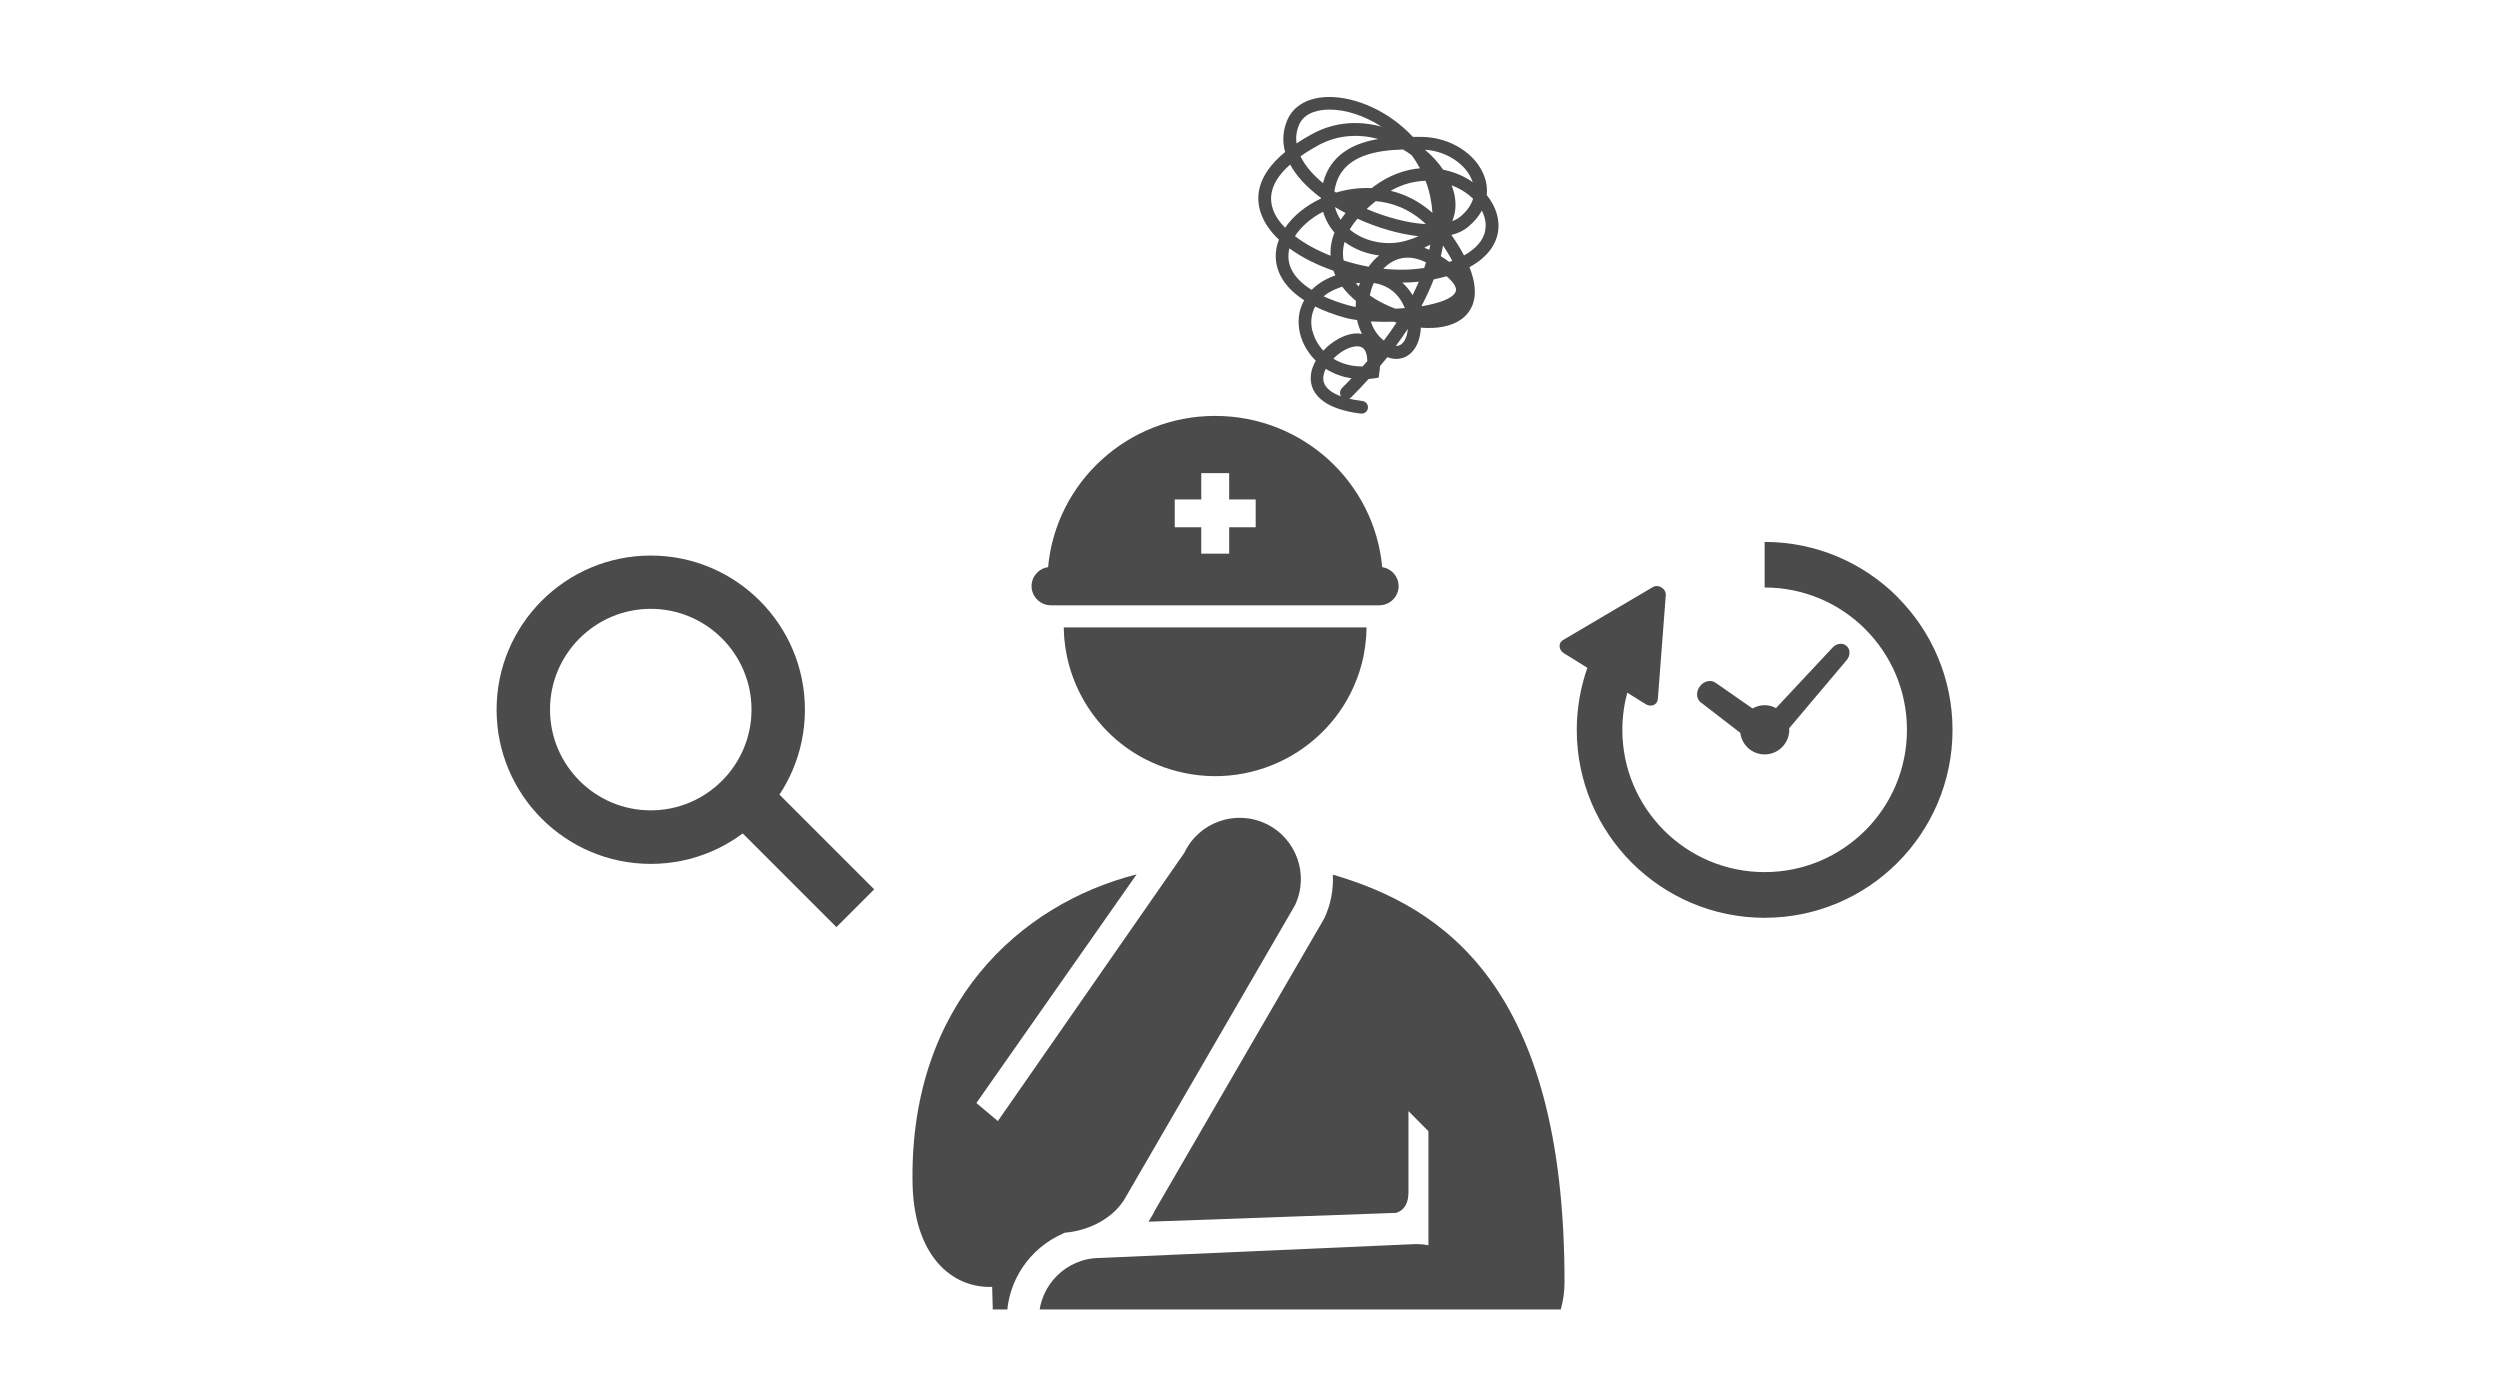
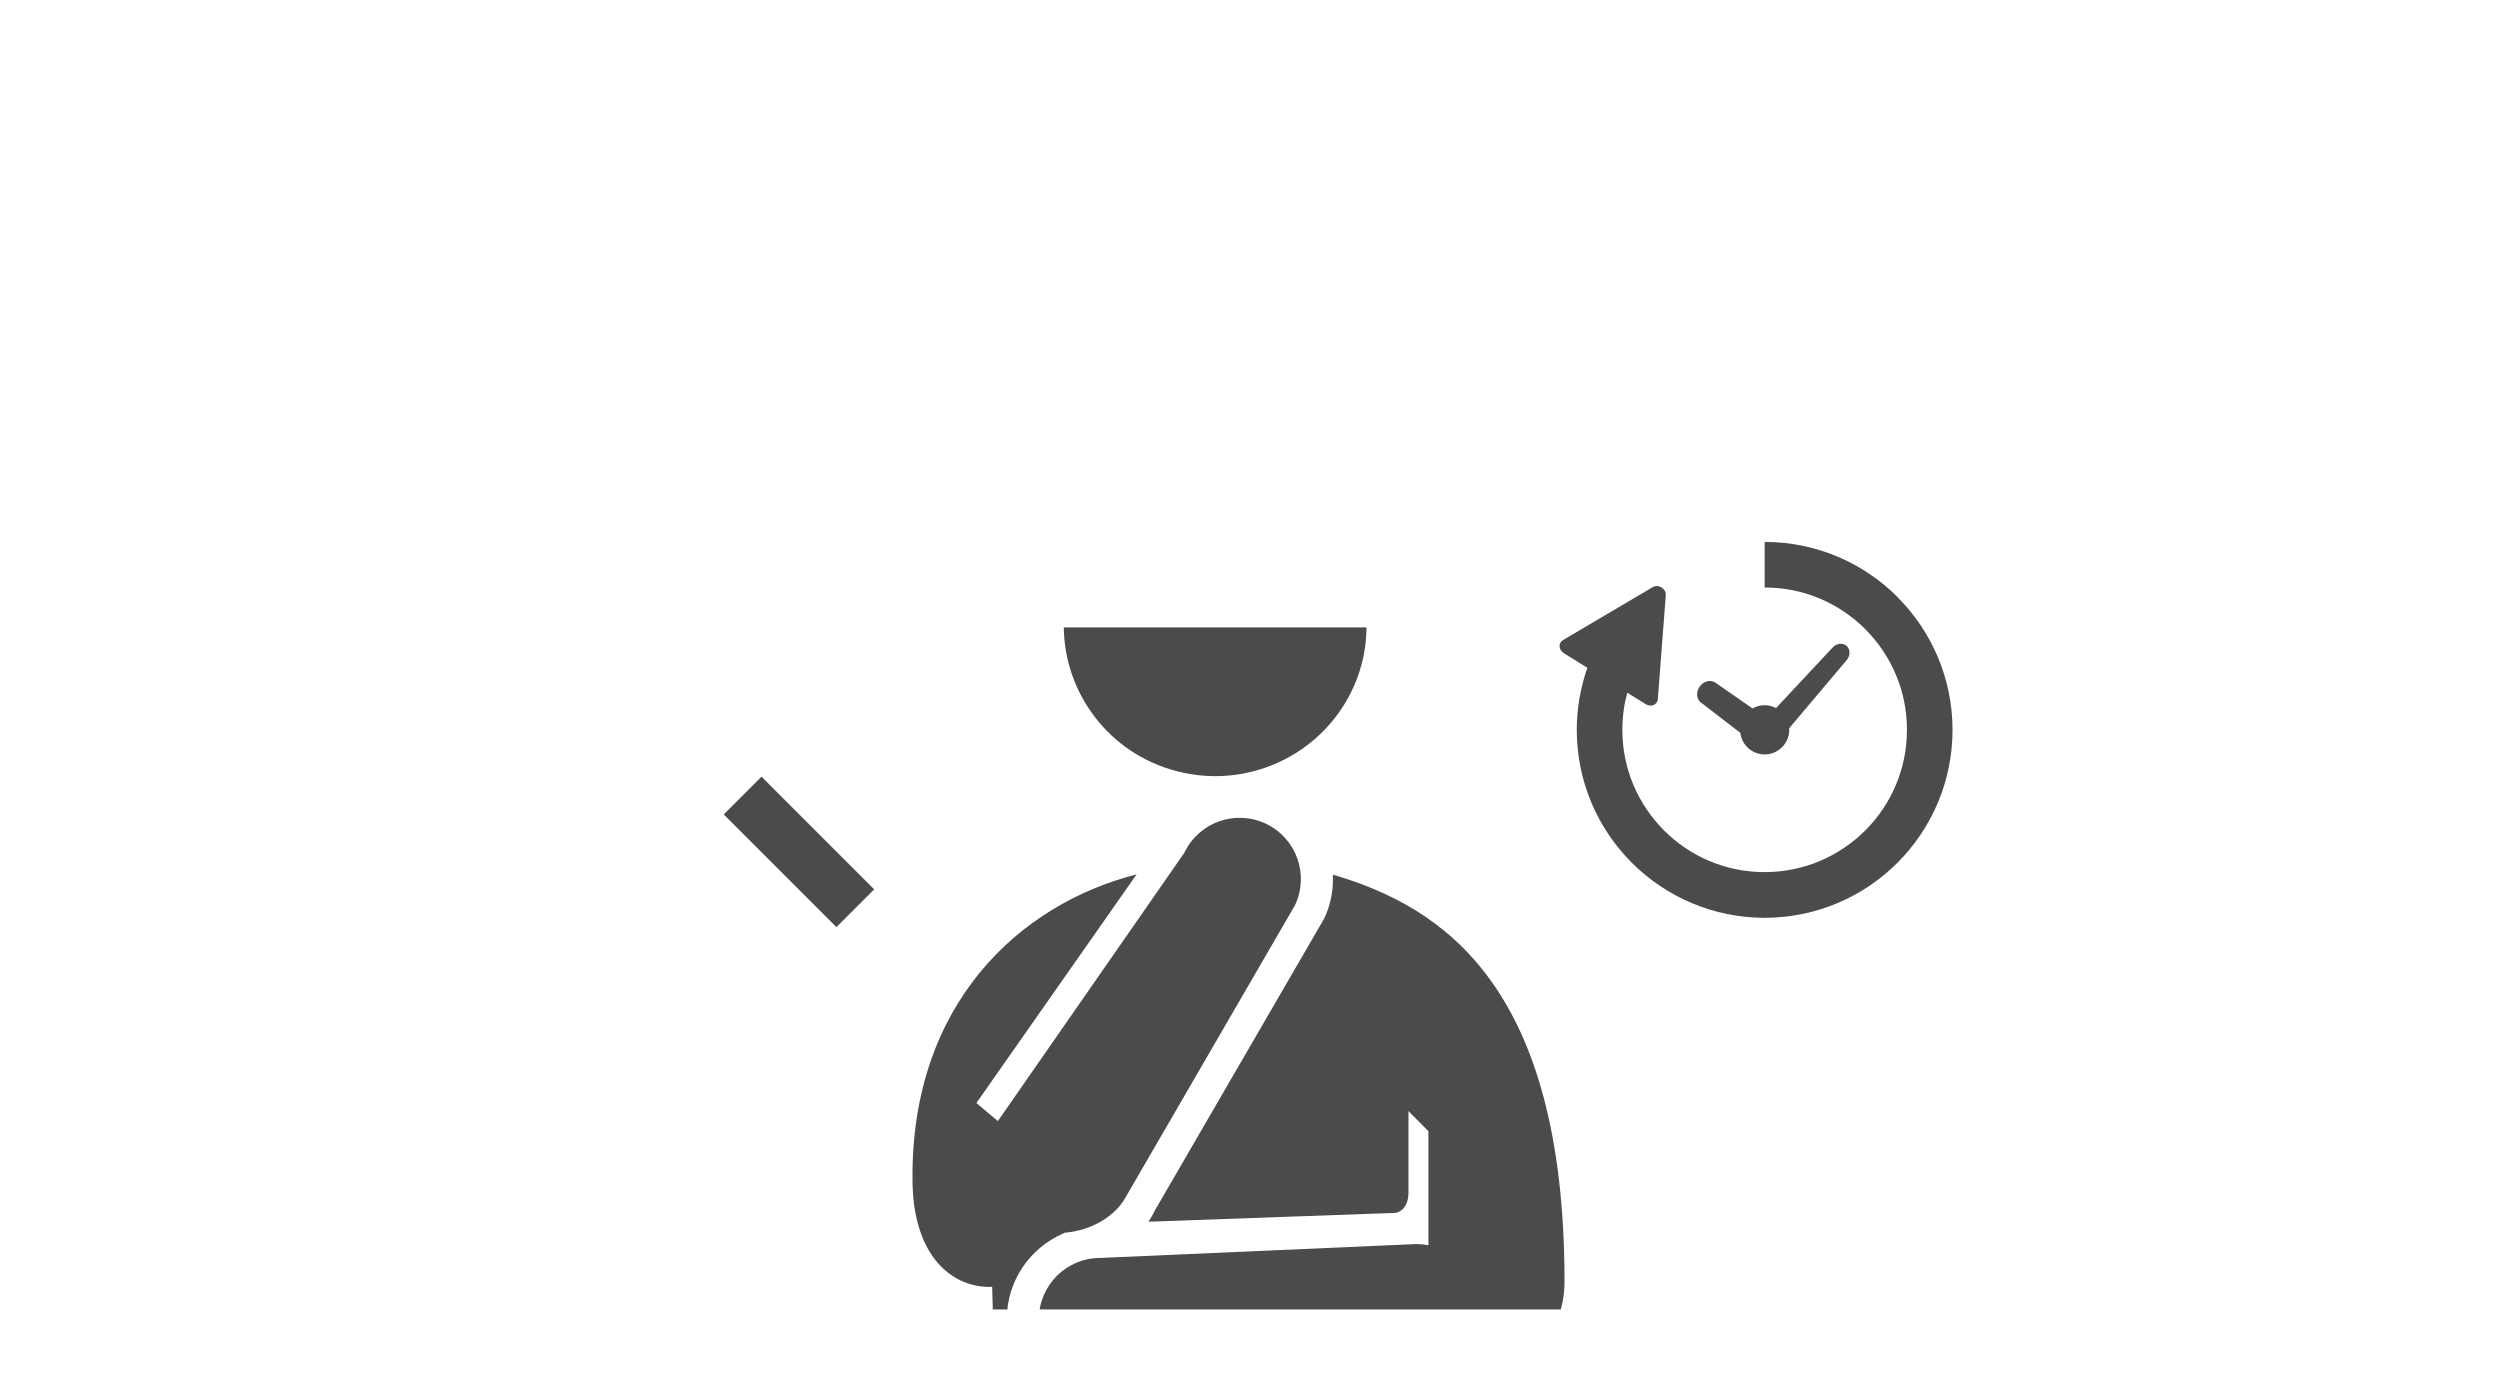
<svg xmlns="http://www.w3.org/2000/svg" id="_レイヤー_1" width="198" height="110" viewBox="0 0 198 110">
  <defs>
    <style>.cls-1{fill:none;}.cls-2{fill:#4b4b4b;}.cls-3{clip-path:url(#clippath);}</style>
    <clipPath id="clippath">
      <rect class="cls-1" x="67" y="5.08" width="64" height="98.63" />
    </clipPath>
  </defs>
  <g class="cls-3">
-     <path class="cls-2" d="M117.75,15.44c.05-.47,0-.95-.17-1.42-.63-1.81-2.69-3.15-4.98-3.18-.22,0-.45,0-.7,0-1.91-2.06-4.52-3.15-6.59-3.16h-.02c-1.63,0-2.85.67-3.34,1.84-.35.83-.4,1.68-.17,2.52-2.26,1.86-2.35,3.6-1.92,4.84.26.76.76,1.47,1.43,2.1-.18.46-.27.93-.25,1.4.02.85.4,2.21,2.25,3.4-.44.78-.56,1.7-.32,2.67.19.76.62,1.51,1.24,2.12-.34.59-.51,1.27-.33,1.94.23.83,1.09,1.9,3.9,2.25.02,0,.04,0,.06,0,.25,0,.47-.19.5-.44.03-.28-.16-.53-.44-.56-.38-.05-.73-.11-1.05-.18.05-.02.1-.06.15-.1.49-.49.96-.98,1.39-1.46.14-.01.28-.03.42-.05l.38-.06.05-.37c.03-.2.05-.38.06-.55.2-.24.39-.47.58-.7,1,.37,1.64-.1,1.9-.36.47-.46.72-1.19.75-1.98,1.26.11,2.42-.09,3.22-.67.74-.54,1.59-1.72.63-4.12,1.6-.87,2.1-1.95,2.24-2.67.21-1.03-.12-2.12-.87-3.04ZM114.97,14.68c.34.13.66.29.95.47.28.18.53.38.75.59-.16.52-.51,1.01-1.05,1.45-.17.13-.37.24-.6.33.1-.24.16-.47.2-.68.13-.69.03-1.43-.25-2.17ZM116.62,14.35s.02.05.02.08c-.06-.04-.13-.08-.19-.13-.6-.39-1.34-.7-2.15-.86-.38-.56-.86-1.09-1.44-1.58,1.69.1,3.28,1.15,3.75,2.49ZM115.02,20.65c-.08.03-.16.06-.24.09-.24-.18-.47-.33-.67-.45.07-.29.13-.57.18-.85.28.43.53.83.73,1.21ZM112.91,14.33c.31.81.48,1.65.54,2.53-1.03-.92-2.16-1.47-3.31-1.75.95-.54,1.89-.77,2.77-.79ZM108.24,16.55c.22-.21.46-.41.72-.62,1.25.11,2.67.58,3.97,1.82-1.4-.08-3.08-.51-4.69-1.2ZM112.35,18.71c-.31.14-.66.26-1.04.37-1.55.42-3.26.06-4.41-.9.16-.29.37-.57.61-.86,1.58.72,3.3,1.22,4.84,1.39ZM113.28,19.38c-.03.13-.05.27-.08.4-.13-.06-.26-.11-.4-.16.17-.08.33-.16.48-.24ZM111.72,12.24s.07.05.11.08c.23.32.44.66.63,1.01-1.18.1-2.43.53-3.67,1.45-.05.04-.1.08-.15.12-.99-.05-1.95.09-2.82.35-.05-.03-.09-.06-.14-.09.04-.25.1-.51.19-.77.74-2.09,3.16-2.49,5.25-2.55.21.12.41.25.6.39ZM107.39,23.84c-.01.16-.02.32-.02.47-.2-.03-.38-.08-.54-.12-.75-.21-1.42-.45-2-.72.32-.27.73-.5,1.25-.69.07-.03.15-.05.22-.08.31.41.68.79,1.1,1.14ZM107.39,22.44c.11-.02.22-.03.32-.04-.03.09-.07.19-.09.29-.08-.08-.16-.16-.23-.24ZM106.19,17.42c-.22-.32-.37-.66-.46-1.02.27.16.55.32.84.47-.14.18-.27.36-.39.54ZM105.37,20.25c-1.07-.43-2.04-.95-2.81-1.55.48-.74,1.26-1.43,2.23-1.93.17.59.47,1.15.9,1.65-.26.66-.34,1.28-.31,1.84ZM104.78,14.5c-.65-.53-1.37-1.27-1.78-2.12.45-.32.93-.61,1.4-.87,1.6-.87,3.28-.9,4.76-.5-1.79.3-3.54,1.09-4.24,3.04-.05.15-.1.29-.13.44ZM102.88,9.9c.45-1.06,1.69-1.22,2.41-1.22h.02c1.26,0,2.75.47,4.1,1.35-1.7-.46-3.64-.43-5.5.59-.45.25-.86.49-1.23.74-.06-.47-.01-.96.2-1.46ZM100.81,16.55c-.46-1.34.26-2.54,1.37-3.52.48.9,1.29,1.78,2.4,2.61.02.01.03.02.05.04v.04c-1.22.57-2.22,1.39-2.85,2.32-.46-.47-.8-.97-.97-1.48ZM102.04,20.35c0-.23.02-.45.08-.68.98.72,2.19,1.32,3.49,1.77.05.13.1.26.15.38,0,0-.02,0-.03,0-.75.27-1.38.66-1.85,1.14-1.18-.74-1.82-1.63-1.84-2.62ZM103.94,26.21c-.15-.61-.12-1.3.22-1.93.65.32,1.44.63,2.39.89.25.07.57.13.93.18.08.38.21.75.39,1.09-.72-.14-1.62.14-2.47.79-.2.15-.4.33-.59.54-.43-.45-.72-1-.86-1.56ZM106.28,30.75c-.17.17-.2.44-.07.64-.76-.28-1.24-.66-1.37-1.14-.09-.33-.01-.69.16-1.04.58.37,1.27.64,2.04.75-.25.26-.5.52-.77.79ZM107.92,29.02c-.93.01-1.69-.23-2.32-.61.13-.14.27-.26.41-.37.7-.54,1.47-.75,1.87-.52.26.15.4.53.41,1.08-.12.14-.24.28-.37.42ZM108.38,21.12c-.66-.12-1.32-.29-1.96-.49-.1-.48-.07-.98.07-1.47.78.58,1.74.95,2.74,1.07-.33.26-.61.57-.84.9ZM108.8,22.41c.92.14,1.66.61,2.16,1.39.12.19.22.39.3.6-.24.02-.49.04-.74.05-.71-.26-1.41-.61-2.03-1.05.07-.34.17-.68.32-1ZM109.6,26.97c-.51-.39-.85-.92-1.03-1.51.56.03,1.18.04,1.81.02.08.03.15.05.23.07-.31.47-.64.94-1.01,1.42ZM111.06,27.2c-.14.14-.3.2-.51.2.34-.46.66-.91.95-1.35-.04.5-.2.92-.44,1.15ZM111.88,23.38s-.04-.07-.07-.11c-.15-.25-.4-.57-.75-.89.45,0,.89-.02,1.31-.07-.15.35-.32.71-.49,1.06ZM109.55,21.29c.62-.64,1.74-1.33,3.39-.51-.05.15-.09.3-.15.45-.01,0-.03,0-.05,0-1.01.16-2.1.17-3.2.05ZM115.28,23.12c-.23.53-1.34.91-2.71,1.14.39-.74.72-1.45.98-2.13.37-.08.71-.16,1.02-.25.59.51.85.94.71,1.24ZM117.63,18.28c-.16.76-.74,1.43-1.68,1.95-.26-.5-.59-1.04-1-1.62.51-.13.95-.33,1.3-.62.48-.4.86-.84,1.11-1.31.27.52.37,1.08.26,1.6Z" />
    <path class="cls-2" d="M87.07,111.87c-4.05-.03-7.33-3.33-7.33-7.39,0-3.04,1.84-5.65,4.47-6.79.04-.02.08-.04.12-.06,2.07-.17,4-1.27,4.85-2.86l13.38-23.07c1.15-2.42.12-5.31-2.3-6.46-2.42-1.15-5.31-.12-6.46,2.3l-14.77,21.25-1.7-1.43,12.69-18.11c-9.31,2.37-17.86,10.29-17.75,24.13,0,6.13,3.17,8.66,6.31,8.54l2.49,92.82c0,3.49,2.83,6.32,6.32,6.32s6.33-2.83,6.33-6.32l2.51-57.06,2.51,57.06c0,3.49,2.83,6.32,6.33,6.32s6.32-2.83,6.32-6.32l1.99-81.79h-1.58l-24.74-1.09Z" />
    <path class="cls-2" d="M105.56,69.27c.06,1.16-.15,2.35-.68,3.47l-13.41,23.12c-.15.32-.33.61-.51.9l19.6-.7c.7-.2.99-.83.99-1.62v-6.44l1.58,1.59v9.03c-.32-.06-.65-.09-.99-.09l-25.01,1.1c-2.68,0-4.85,2.17-4.85,4.85s2.17,4.85,4.85,4.85l25.01,1.1c5.71.31,11.77-3,11.77-8.91,0-23.44-9.64-29.69-18.35-32.25Z" />
-     <path class="cls-2" d="M83.01,44.92c.61-6.72,6.3-11.98,13.23-11.98s12.62,5.26,13.23,11.98c.74.11,1.3.74,1.3,1.5,0,.84-.69,1.52-1.54,1.52h-25.99c-.85,0-1.54-.68-1.54-1.52,0-.76.56-1.39,1.3-1.5ZM93.04,41.76h2.1v2.09h2.21v-2.09h2.1v-2.2h-2.1v-2.09h-2.21v2.09h-2.1v2.2Z" />
    <path class="cls-2" d="M84.25,49.69h23.98c-.01.97-.13,1.94-.39,2.92-1.7,6.36-8.27,10.15-14.67,8.46-5.34-1.4-8.86-6.16-8.92-11.39Z" />
  </g>
-   <path class="cls-2" d="M51.54,48.22c4.4,0,7.98,3.58,7.98,7.98s-3.58,7.98-7.98,7.98-7.98-3.58-7.98-7.98,3.58-7.98,7.98-7.98M51.54,44c-6.74,0-12.21,5.47-12.21,12.21s5.47,12.21,12.21,12.21,12.21-5.47,12.21-12.21-5.47-12.21-12.21-12.21h0Z" />
  <rect class="cls-2" x="61.17" y="61.16" width="4.23" height="12.62" transform="translate(-29.18 64.51) rotate(-45)" />
  <path class="cls-2" d="M134.73,55.65l3.1,2.39c.12.96.93,1.71,1.93,1.71,1.08,0,1.95-.88,1.95-1.95,0-.04,0-.08-.01-.12l4.54-5.38c.32-.36.32-.87.01-1.14-.31-.28-.82-.21-1.13.15l-4.46,4.77c-.27-.14-.57-.23-.9-.23-.35,0-.67.1-.96.26l-2.92-2.03c-.38-.28-.94-.15-1.26.29-.32.43-.27,1.01.11,1.29Z" />
  <path class="cls-2" d="M150.28,47.28c-2.69-2.69-6.42-4.36-10.52-4.36v3.61c3.12,0,5.93,1.26,7.97,3.3,2.04,2.05,3.3,4.85,3.3,7.97,0,3.12-1.26,5.93-3.3,7.97-2.05,2.04-4.85,3.3-7.97,3.3-3.12,0-5.93-1.26-7.97-3.3-2.04-2.05-3.3-4.85-3.3-7.97,0-1.02.14-2.01.39-2.94l1.46.91c.19.12.43.15.62.07.19-.08.32-.25.34-.46l.63-8.24c.02-.24-.11-.47-.33-.61-.22-.14-.49-.15-.7-.03l-7.12,4.2c-.18.11-.28.3-.26.5.01.21.14.41.33.53l1.87,1.16c-.54,1.54-.84,3.2-.84,4.92,0,4.1,1.67,7.83,4.36,10.52,2.69,2.69,6.42,4.36,10.52,4.36,4.1,0,7.83-1.67,10.52-4.36,2.69-2.69,4.36-6.42,4.36-10.52,0-4.1-1.67-7.83-4.36-10.52Z" />
</svg>